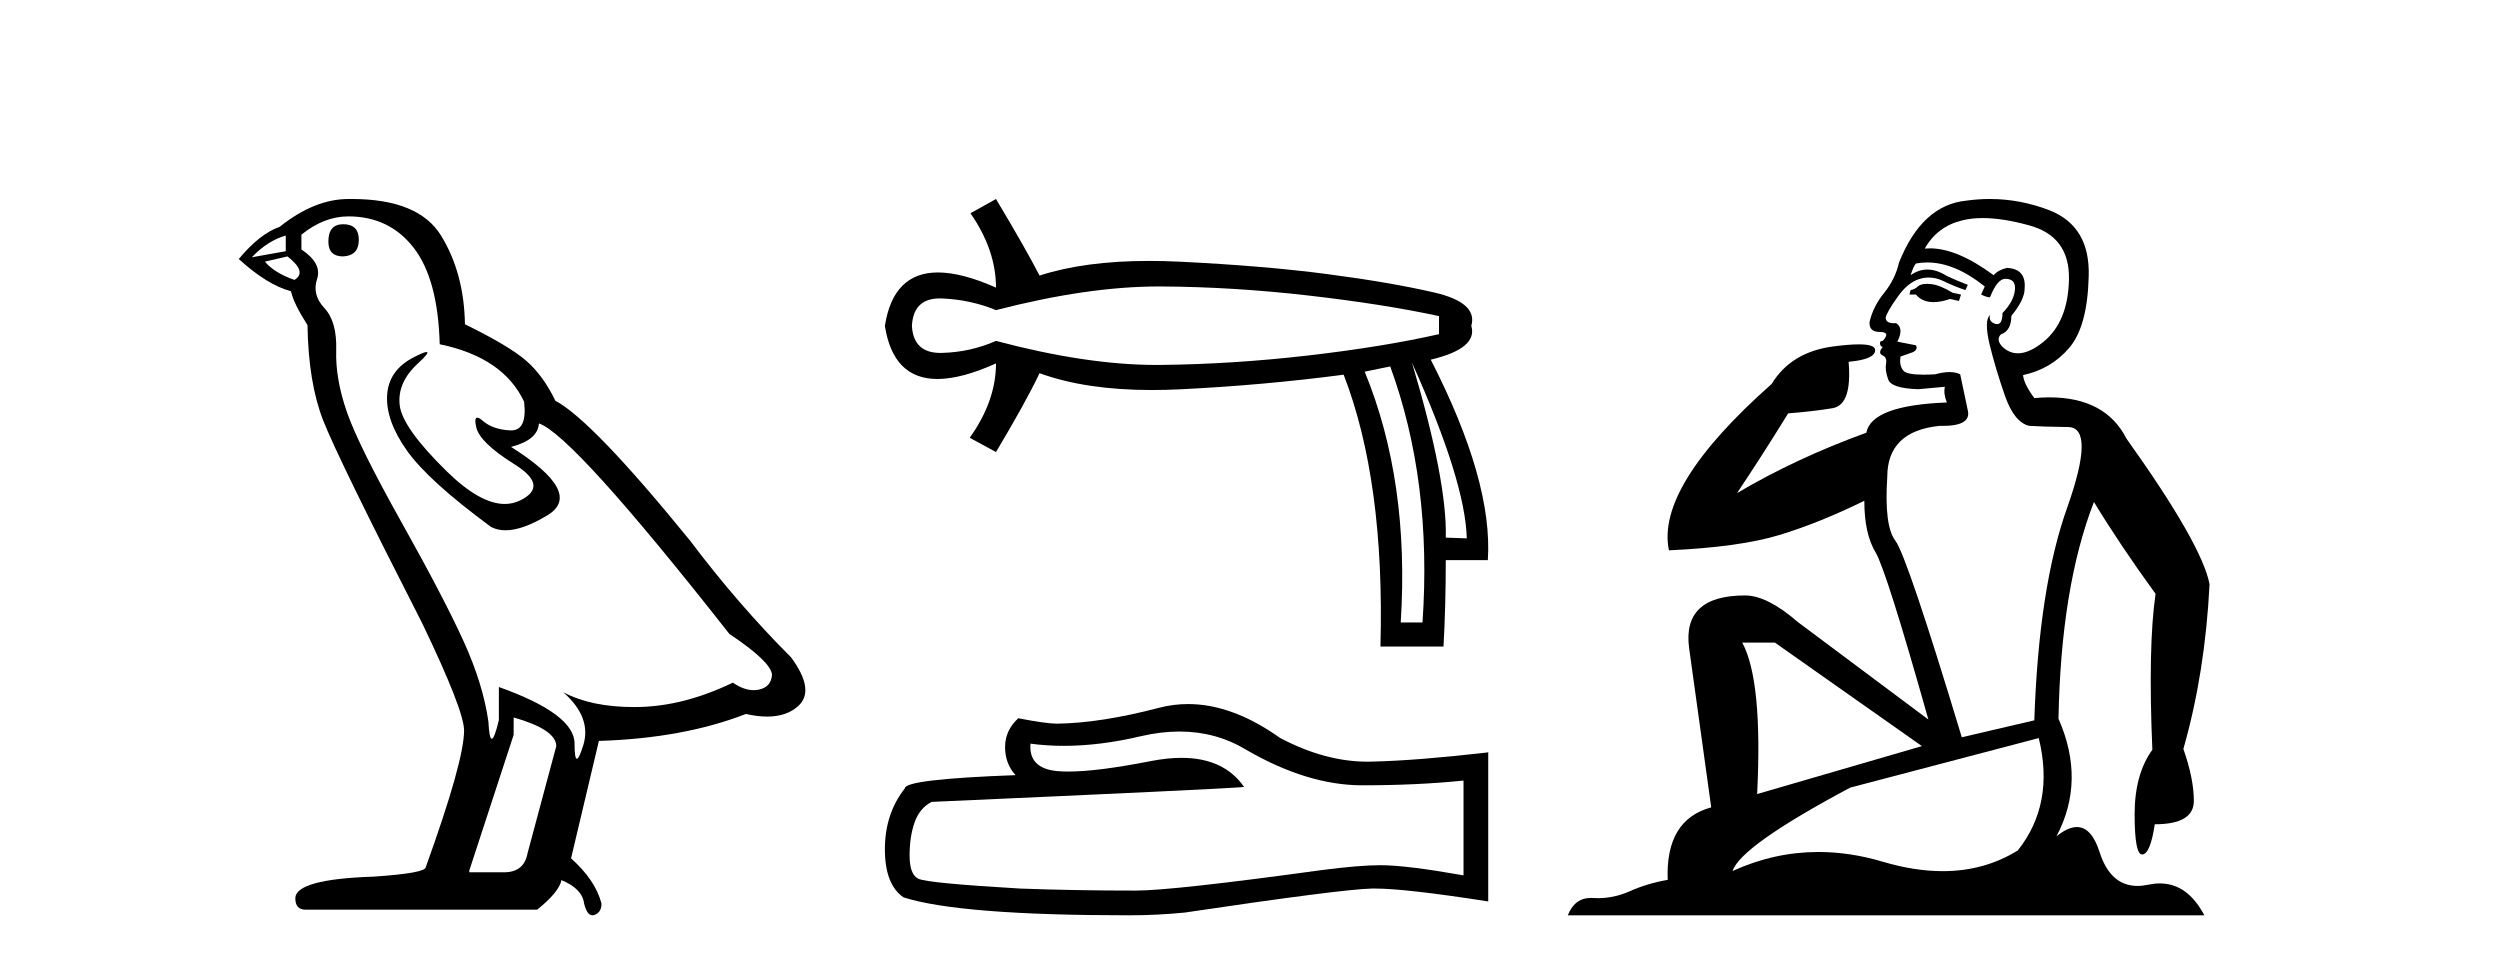
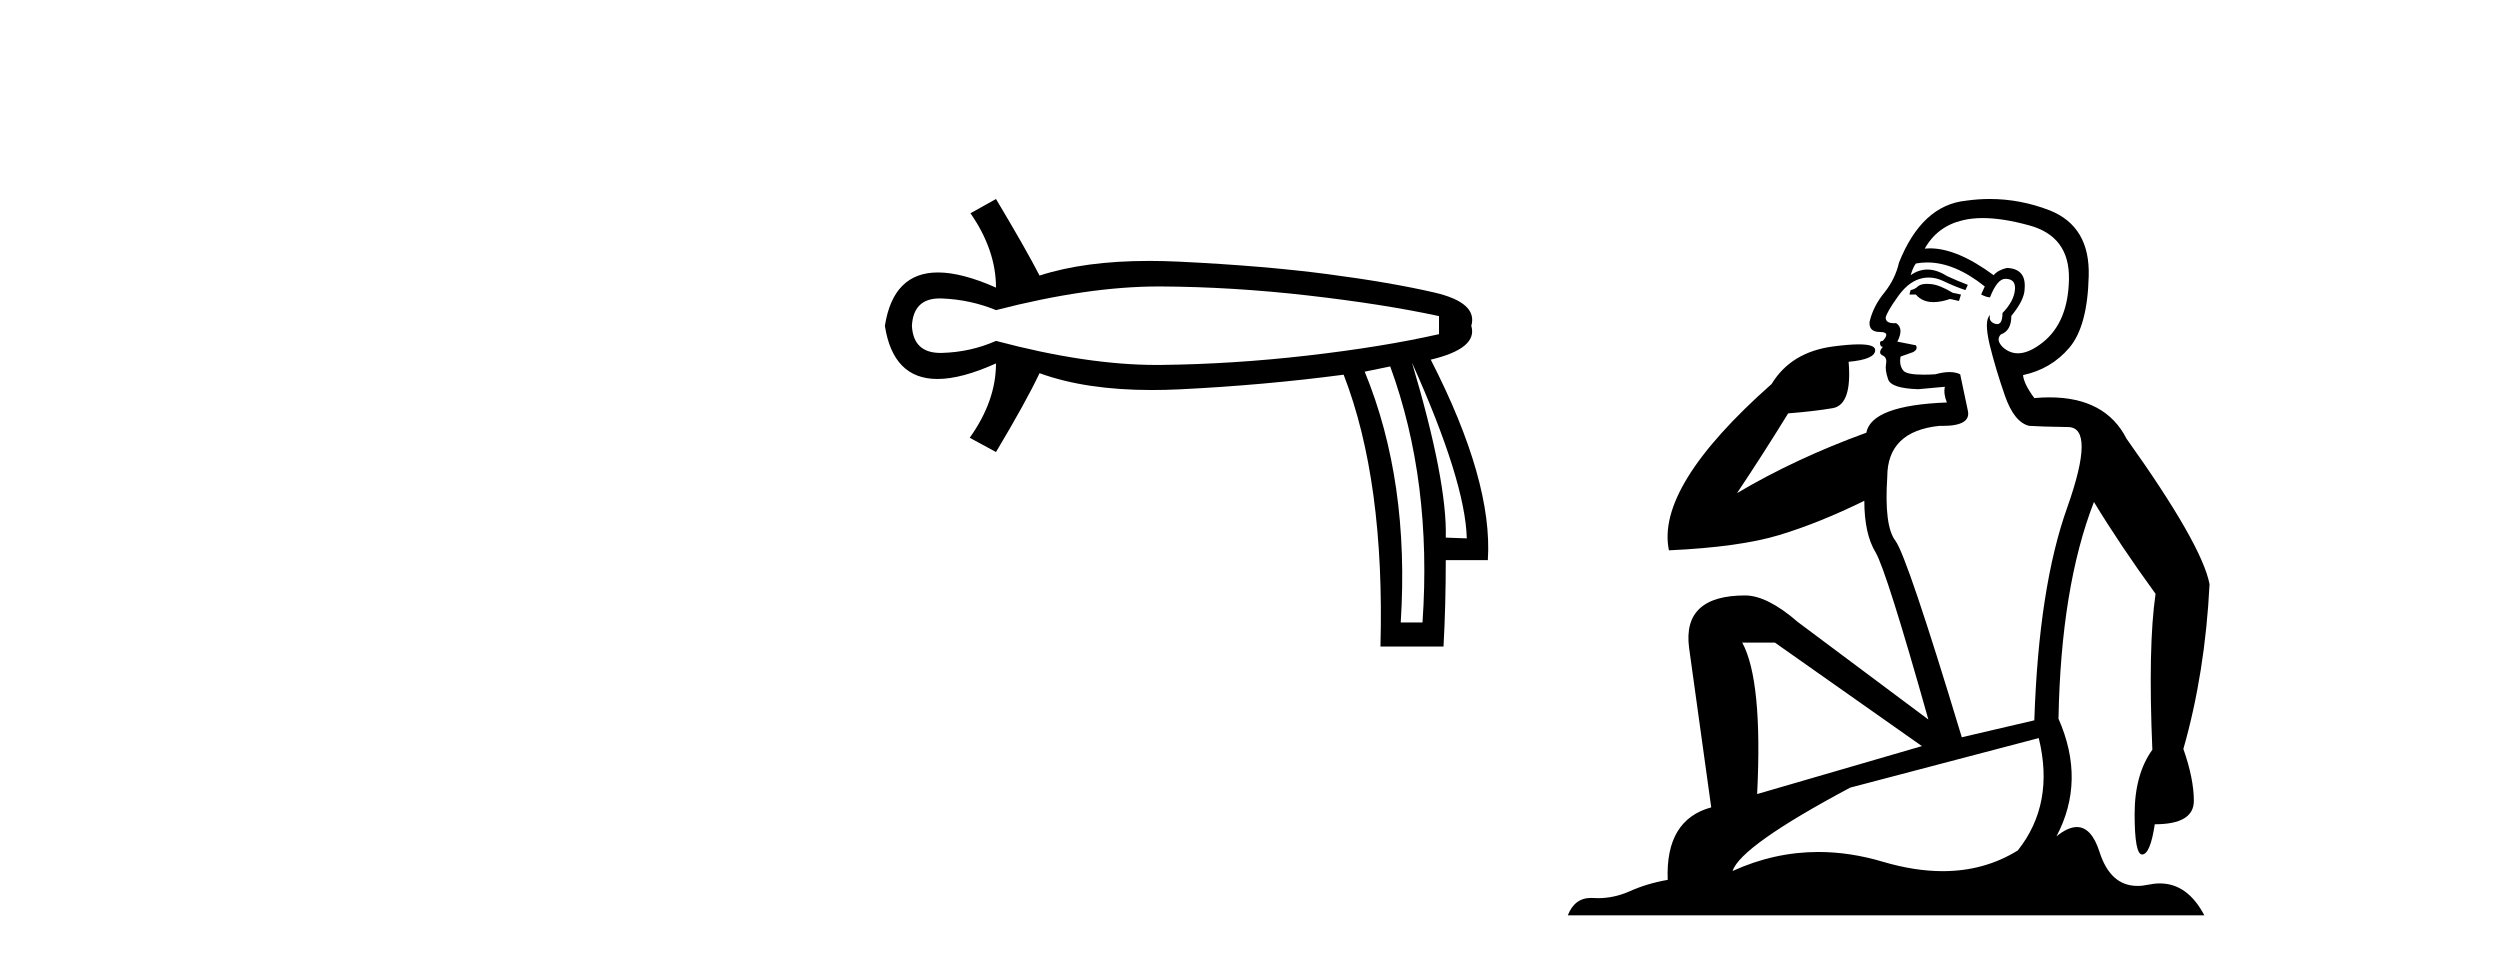
<svg xmlns="http://www.w3.org/2000/svg" width="106.0" height="41.0">
-   <path d="M 14.55 9.507 Q 13.923 9.507 13.923 10.245 Q 13.923 10.872 14.55 10.872 Q 15.214 10.835 15.214 10.171 Q 15.214 9.507 14.55 9.507 ZM 12.116 9.987 L 12.116 10.651 L 10.677 10.909 Q 11.341 10.208 12.116 9.987 ZM 12.19 10.872 Q 13.038 11.536 12.485 11.868 Q 11.636 11.573 11.231 11.093 L 12.19 10.872 ZM 14.771 9.175 Q 16.505 9.175 17.538 10.503 Q 18.57 11.831 18.644 14.597 Q 21.336 15.15 22.222 17.031 Q 22.365 18.249 21.673 18.249 Q 21.653 18.249 21.631 18.248 Q 20.894 18.211 20.47 17.843 Q 20.315 17.709 20.237 17.709 Q 20.099 17.709 20.193 18.119 Q 20.341 18.765 21.816 19.687 Q 23.291 20.609 22.056 21.217 Q 21.749 21.368 21.403 21.368 Q 20.353 21.368 18.939 19.982 Q 17.058 18.138 16.947 17.179 Q 16.837 16.22 17.722 15.408 Q 18.248 14.926 18.083 14.926 Q 17.971 14.926 17.538 15.15 Q 16.468 15.703 16.413 16.773 Q 16.357 17.843 17.261 19.115 Q 18.165 20.388 20.82 22.342 Q 21.092 22.484 21.435 22.484 Q 22.164 22.484 23.217 21.844 Q 24.766 20.904 21.668 18.949 Q 22.812 18.654 22.849 17.953 Q 24.287 18.433 30.926 26.879 Q 32.696 28.059 32.733 28.612 Q 32.696 29.129 32.18 29.239 Q 32.069 29.263 31.955 29.263 Q 31.537 29.263 31.073 28.944 Q 29.008 29.94 27.072 29.977 Q 26.97 29.979 26.87 29.979 Q 25.069 29.979 23.881 29.35 L 23.881 29.35 Q 25.098 30.42 24.73 31.6 Q 24.551 32.172 24.459 32.172 Q 24.361 32.172 24.361 31.526 Q 24.361 30.272 21.152 29.129 L 21.152 30.53 Q 20.963 31.324 20.852 31.324 Q 20.745 31.324 20.709 30.604 Q 20.488 29.018 19.658 27.192 Q 18.828 25.367 17.021 22.139 Q 15.214 18.912 14.716 17.492 Q 14.218 16.072 14.255 14.855 Q 14.292 13.638 13.757 13.066 Q 13.222 12.495 13.444 11.831 Q 13.665 11.167 12.78 10.577 L 12.78 9.95 Q 13.739 9.175 14.771 9.175 ZM 21.779 30.42 Q 23.586 30.936 23.586 31.637 L 22.369 36.173 Q 22.222 36.985 21.373 36.985 L 19.898 36.985 L 19.898 36.911 L 21.779 31.157 L 21.779 30.42 ZM 14.904 8.437 Q 14.838 8.437 14.771 8.438 Q 13.333 8.438 11.858 9.618 Q 11.009 9.913 10.124 10.983 Q 11.341 12.089 12.337 12.347 Q 12.448 12.864 13.038 13.786 Q 13.075 16.22 13.702 17.824 Q 14.329 19.429 17.906 26.436 Q 19.677 30.124 19.677 30.973 Q 19.677 32.264 18.054 36.763 Q 18.054 37.022 15.841 37.169 Q 12.522 37.28 12.522 38.091 Q 12.522 38.571 12.964 38.571 L 22.775 38.571 Q 23.697 37.833 23.808 37.317 Q 24.693 37.685 24.766 38.312 Q 24.891 38.809 25.12 38.809 Q 25.162 38.809 25.209 38.792 Q 25.504 38.681 25.504 38.312 Q 25.246 37.317 24.213 36.394 L 25.393 31.415 Q 28.971 31.305 31.627 30.272 Q 32.118 30.383 32.528 30.383 Q 33.348 30.383 33.84 29.94 Q 34.577 29.276 33.544 27.875 Q 31.295 25.625 29.266 22.932 Q 25.098 17.806 23.549 16.994 Q 23.033 15.925 22.314 15.298 Q 21.595 14.671 19.714 13.749 Q 19.677 11.573 18.699 9.987 Q 17.744 8.437 14.904 8.437 Z" style="fill:#000000;stroke:none" />
  <path d="M 49.125 12.146 Q 49.172 12.146 49.219 12.146 Q 52.259 12.162 55.459 12.528 Q 58.658 12.894 61.014 13.403 L 61.014 14.168 Q 58.627 14.709 55.443 15.075 Q 52.259 15.441 49.219 15.473 Q 49.129 15.474 49.039 15.474 Q 46.062 15.474 42.23 14.454 Q 41.148 14.932 39.938 14.963 Q 39.906 14.964 39.875 14.964 Q 38.727 14.964 38.665 13.817 Q 38.726 12.653 39.848 12.653 Q 39.892 12.653 39.938 12.655 Q 41.148 12.703 42.23 13.149 Q 46.118 12.146 49.125 12.146 ZM 59.868 15.377 Q 62.129 20.408 62.192 22.827 L 62.192 22.827 L 61.301 22.795 Q 61.365 20.408 59.868 15.377 ZM 58.945 15.537 Q 60.728 20.408 60.314 26.393 L 59.391 26.393 Q 59.773 20.408 57.863 15.759 L 58.945 15.537 ZM 42.23 8.437 L 41.148 9.042 Q 42.23 10.602 42.23 12.194 Q 40.782 11.552 39.771 11.552 Q 37.872 11.552 37.519 13.817 Q 37.87 16.069 39.749 16.069 Q 40.766 16.069 42.23 15.409 L 42.23 15.409 Q 42.23 17.001 41.116 18.561 L 42.23 19.166 Q 43.504 17.033 44.077 15.823 Q 46.034 16.537 48.838 16.537 Q 49.409 16.537 50.015 16.508 Q 53.596 16.332 56.971 15.887 Q 58.722 20.408 58.531 27.412 L 61.205 27.412 Q 61.301 25.661 61.301 23.751 L 63.084 23.751 Q 63.307 20.408 60.664 15.25 Q 62.67 14.772 62.383 13.817 Q 62.67 12.83 60.808 12.401 Q 58.945 11.971 56.271 11.621 Q 53.596 11.27 50.015 11.095 Q 49.347 11.063 48.722 11.063 Q 45.994 11.063 44.077 11.684 Q 43.504 10.57 42.23 8.437 Z" style="fill:#000000;stroke:none" />
-   <path d="M 50.01 31.017 Q 51.559 31.017 52.836 31.789 Q 55.435 33.297 57.76 33.297 Q 60.1 33.297 62.053 33.096 L 62.053 37.115 Q 59.626 36.685 58.55 36.685 L 58.521 36.685 Q 57.645 36.685 56.081 36.886 Q 49.721 37.761 48.156 37.761 Q 45.558 37.761 43.261 37.675 Q 39.327 37.446 38.94 37.259 Q 38.567 37.087 38.567 36.268 Q 38.567 35.464 38.782 34.861 Q 38.997 34.259 39.5 34 Q 51.788 33.455 52.75 33.368 Q 51.894 32.133 50.097 32.133 Q 49.513 32.133 48.831 32.263 Q 46.542 32.714 45.302 32.714 Q 45.04 32.714 44.826 32.694 Q 43.605 32.579 43.692 31.531 L 43.692 31.531 Q 44.377 31.624 45.107 31.624 Q 46.64 31.624 48.372 31.215 Q 49.225 31.017 50.01 31.017 ZM 50.375 29.852 Q 49.753 29.852 49.147 30.009 Q 46.692 30.655 44.826 30.684 Q 44.366 30.684 43.175 30.454 Q 42.615 30.971 42.615 31.675 Q 42.615 32.378 43.06 32.866 Q 38.366 33.038 38.366 33.426 Q 37.519 34.503 37.519 36.01 Q 37.519 37.503 38.308 38.048 Q 40.691 38.809 47.883 38.809 Q 49.032 38.809 50.223 38.694 Q 56.884 37.704 58.162 37.675 Q 58.222 37.674 58.288 37.674 Q 59.6 37.674 63.101 38.221 L 63.101 31.875 L 63.072 31.904 Q 60.071 32.249 58.177 32.292 Q 58.079 32.295 57.982 32.295 Q 56.178 32.295 54.272 31.287 Q 52.255 29.852 50.375 29.852 Z" style="fill:#000000;stroke:none" />
  <path d="M 81.709 12.036 Q 81.455 12.036 81.336 12.129 Q 81.199 12.266 81.011 12.3 L 80.96 12.488 L 81.233 12.488 Q 81.503 12.81 81.981 12.81 Q 82.29 12.81 82.685 12.676 L 83.061 12.761 L 83.146 12.488 L 82.805 12.419 Q 82.241 12.078 81.865 12.044 Q 81.782 12.036 81.709 12.036 ZM 84.068 9.246 Q 84.907 9.246 86.016 9.55 Q 87.758 10.011 87.724 11.839 Q 87.69 13.649 86.631 14.503 Q 86.037 14.98 85.56 14.98 Q 85.199 14.98 84.905 14.708 Q 84.615 14.401 84.837 14.179 Q 85.281 14.025 85.281 13.393 Q 85.845 12.71 85.845 12.232 Q 85.913 11.395 85.093 11.36 Q 84.718 11.446 84.53 11.668 Q 82.987 10.53 81.828 10.53 Q 81.716 10.53 81.609 10.541 L 81.609 10.541 Q 82.138 9.601 83.197 9.345 Q 83.589 9.246 84.068 9.246 ZM 81.715 11.128 Q 82.882 11.128 84.154 12.146 L 84 12.488 Q 84.239 12.607 84.376 12.607 Q 84.683 11.822 85.025 11.822 Q 85.469 11.822 85.435 12.266 Q 85.401 12.761 84.905 13.274 Q 84.905 13.743 84.678 13.743 Q 84.648 13.743 84.615 13.735 Q 84.308 13.649 84.376 13.359 L 84.376 13.359 Q 84.12 13.581 84.359 14.606 Q 84.615 15.648 85.008 16.775 Q 85.401 17.902 86.033 18.056 Q 86.528 18.09 87.69 18.107 Q 88.851 18.124 87.655 21.506 Q 86.443 24.888 86.255 30.542 L 83.18 31.26 Q 80.857 23.573 80.362 22.924 Q 79.884 22.292 80.02 20.225 Q 80.02 18.278 82.241 18.056 Q 82.305 18.058 82.366 18.058 Q 83.583 18.058 83.436 17.407 Q 83.3 16.741 83.112 15.87 Q 82.924 15.776 82.659 15.776 Q 82.395 15.776 82.053 15.87 Q 81.78 15.886 81.56 15.886 Q 80.847 15.886 80.704 15.716 Q 80.516 15.494 80.584 15.118 L 81.114 14.93 Q 81.336 14.811 81.233 14.64 L 80.447 14.486 Q 80.738 13.923 80.396 13.701 Q 80.347 13.704 80.303 13.704 Q 79.952 13.704 79.952 13.461 Q 80.02 13.205 80.447 12.607 Q 80.857 12.01 81.353 11.839 Q 81.566 11.768 81.78 11.768 Q 82.079 11.768 82.377 11.907 Q 82.873 12.146 83.334 12.3 L 83.436 12.078 Q 83.027 11.924 82.548 11.702 Q 82.116 11.429 81.72 11.429 Q 81.35 11.429 81.011 11.668 Q 81.114 11.326 81.233 11.173 Q 81.472 11.128 81.715 11.128 ZM 75.255 27.246 L 81.489 31.635 L 74.503 33.668 Q 74.742 28.851 73.871 27.246 ZM 86.443 31.294 Q 87.126 34.078 85.555 36.059 Q 84.137 36.937 82.371 36.937 Q 81.181 36.937 79.832 36.538 Q 78.443 36.124 77.103 36.124 Q 75.233 36.124 73.461 36.93 Q 73.803 35.871 78.449 33.395 L 86.443 31.294 ZM 84.367 8.437 Q 83.871 8.437 83.368 8.508 Q 81.489 8.696 80.516 11.138 Q 80.362 11.822 79.901 12.402 Q 79.423 12.983 79.269 13.649 Q 79.235 14.076 79.713 14.076 Q 80.174 14.076 79.832 14.452 Q 79.696 14.452 79.713 14.572 Q 79.73 14.708 79.832 14.708 Q 79.61 14.965 79.815 15.067 Q 80.02 15.152 79.969 15.426 Q 79.918 15.682 80.054 16.075 Q 80.174 16.468 81.336 16.502 L 82.463 16.399 L 82.463 16.399 Q 82.395 16.69 82.548 17.065 Q 79.354 17.185 79.132 18.347 Q 76.126 19.44 73.649 20.909 Q 74.691 19.354 75.818 17.527 Q 76.912 17.441 77.714 17.305 Q 78.534 17.151 78.381 15.34 Q 79.508 15.238 79.508 14.845 Q 79.508 14.601 78.815 14.601 Q 78.393 14.601 77.714 14.691 Q 75.938 14.93 75.118 16.28 Q 70.199 20.635 70.763 23.334 Q 73.752 23.197 75.443 22.685 Q 77.134 22.173 79.047 21.233 Q 79.047 22.634 79.525 23.42 Q 79.986 24.205 81.763 30.508 L 76.228 26.374 Q 74.93 25.247 73.991 25.247 Q 71.326 25.247 71.617 27.468 L 72.556 34.232 Q 70.609 34.761 70.711 37.306 Q 69.823 37.46 69.072 37.802 Q 68.422 38.082 67.761 38.082 Q 67.656 38.082 67.551 38.075 Q 67.504 38.072 67.459 38.072 Q 66.764 38.072 66.475 38.809 L 93.463 38.809 Q 92.751 37.457 91.577 37.457 Q 91.342 37.457 91.089 37.511 Q 90.846 37.563 90.628 37.563 Q 89.481 37.563 89.022 36.128 Q 88.682 35.067 88.06 35.067 Q 87.68 35.067 87.194 35.461 Q 88.441 33.104 87.28 30.474 Q 87.382 24.888 88.783 21.284 Q 89.893 23.112 91.396 25.179 Q 91.072 27.399 91.26 31.789 Q 90.508 32.831 90.508 34.522 Q 90.508 36.23 90.826 36.23 Q 90.829 36.23 90.832 36.23 Q 91.174 36.213 91.362 34.949 Q 93.019 34.949 93.019 33.958 Q 93.019 33.019 92.575 31.755 Q 93.497 28.527 93.685 24.769 Q 93.36 23.078 90.166 18.603 Q 89.274 16.848 86.895 16.848 Q 86.587 16.848 86.255 16.878 Q 85.811 16.28 85.777 15.904 Q 86.972 15.648 87.741 14.742 Q 88.509 13.837 88.561 11.719 Q 88.629 9.601 86.904 8.918 Q 85.658 8.437 84.367 8.437 Z" style="fill:#000000;stroke:none" />
</svg>